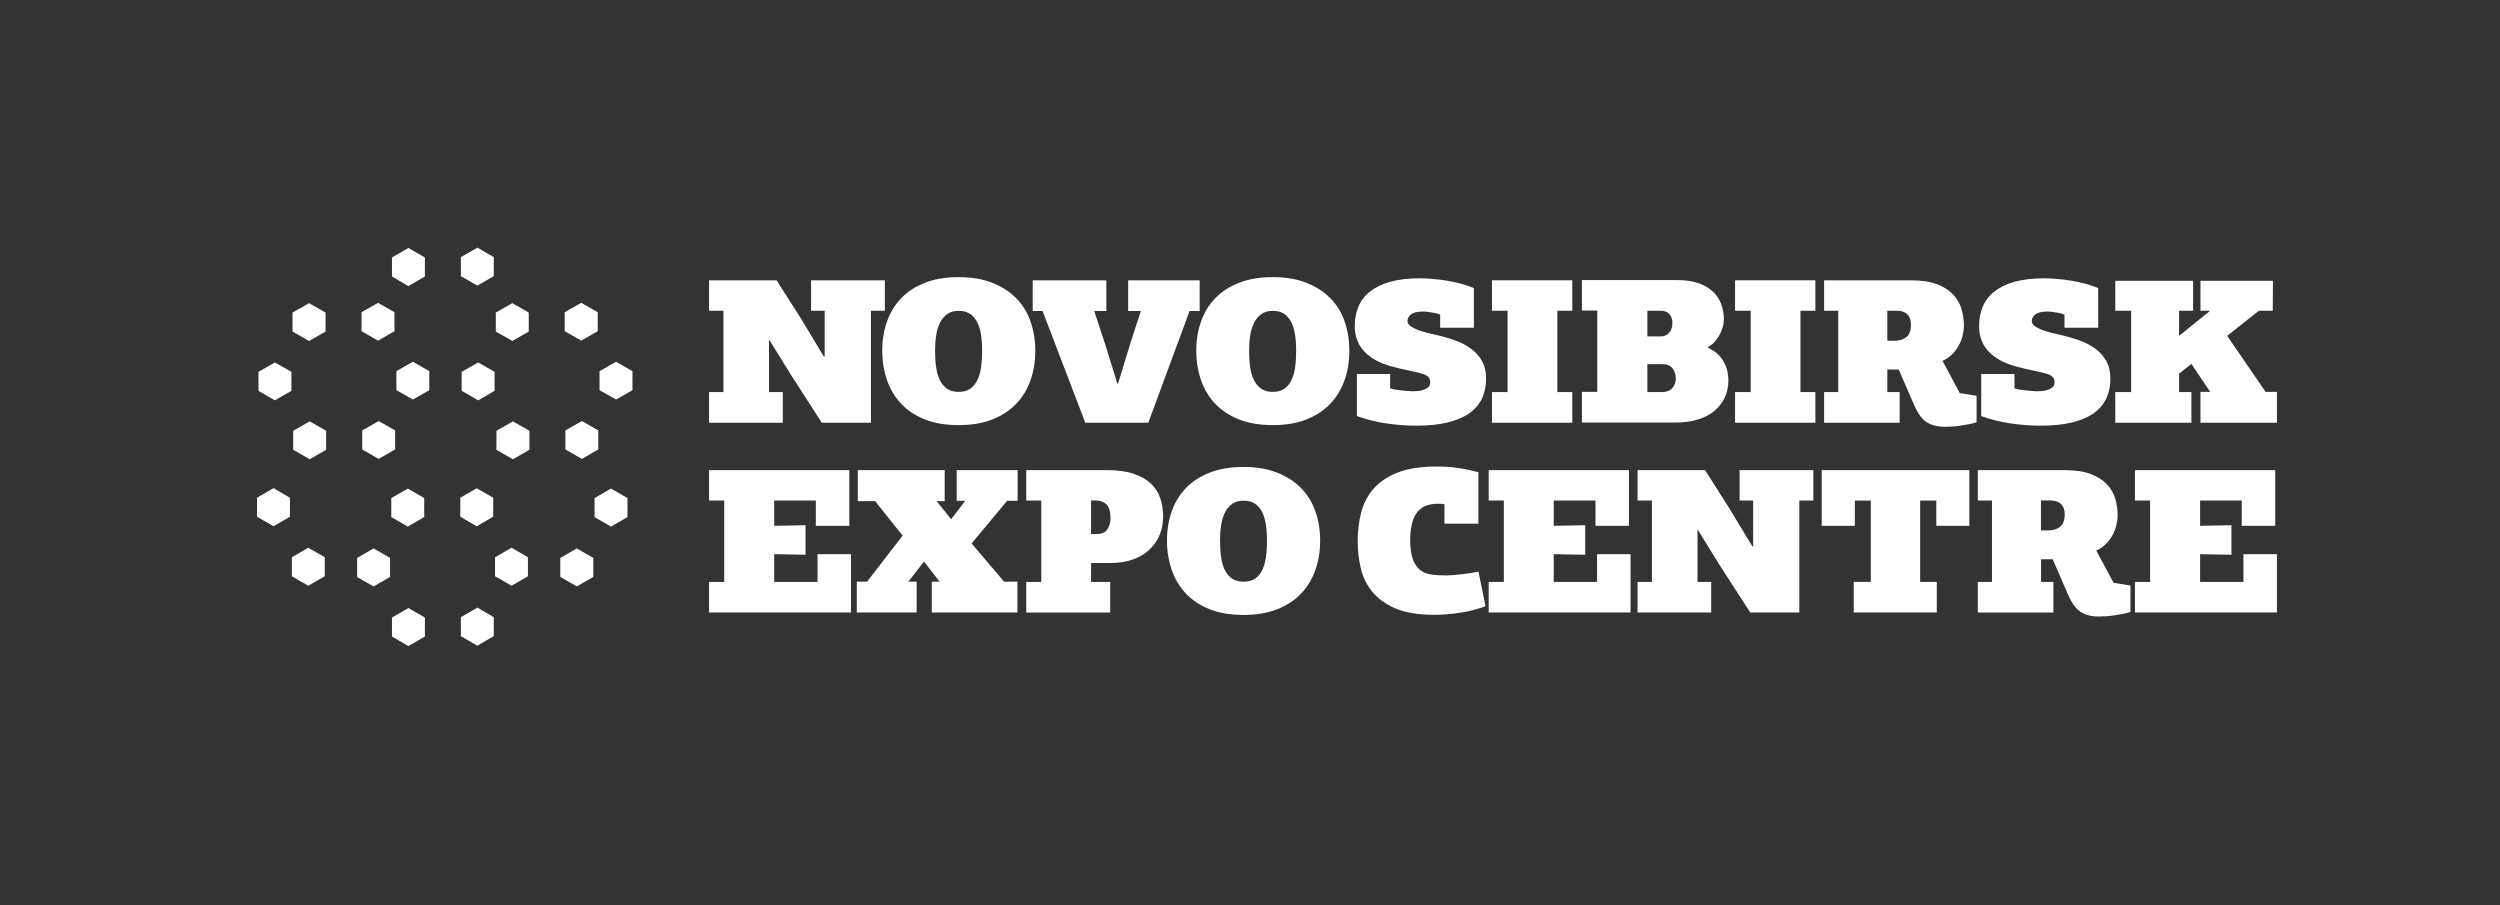
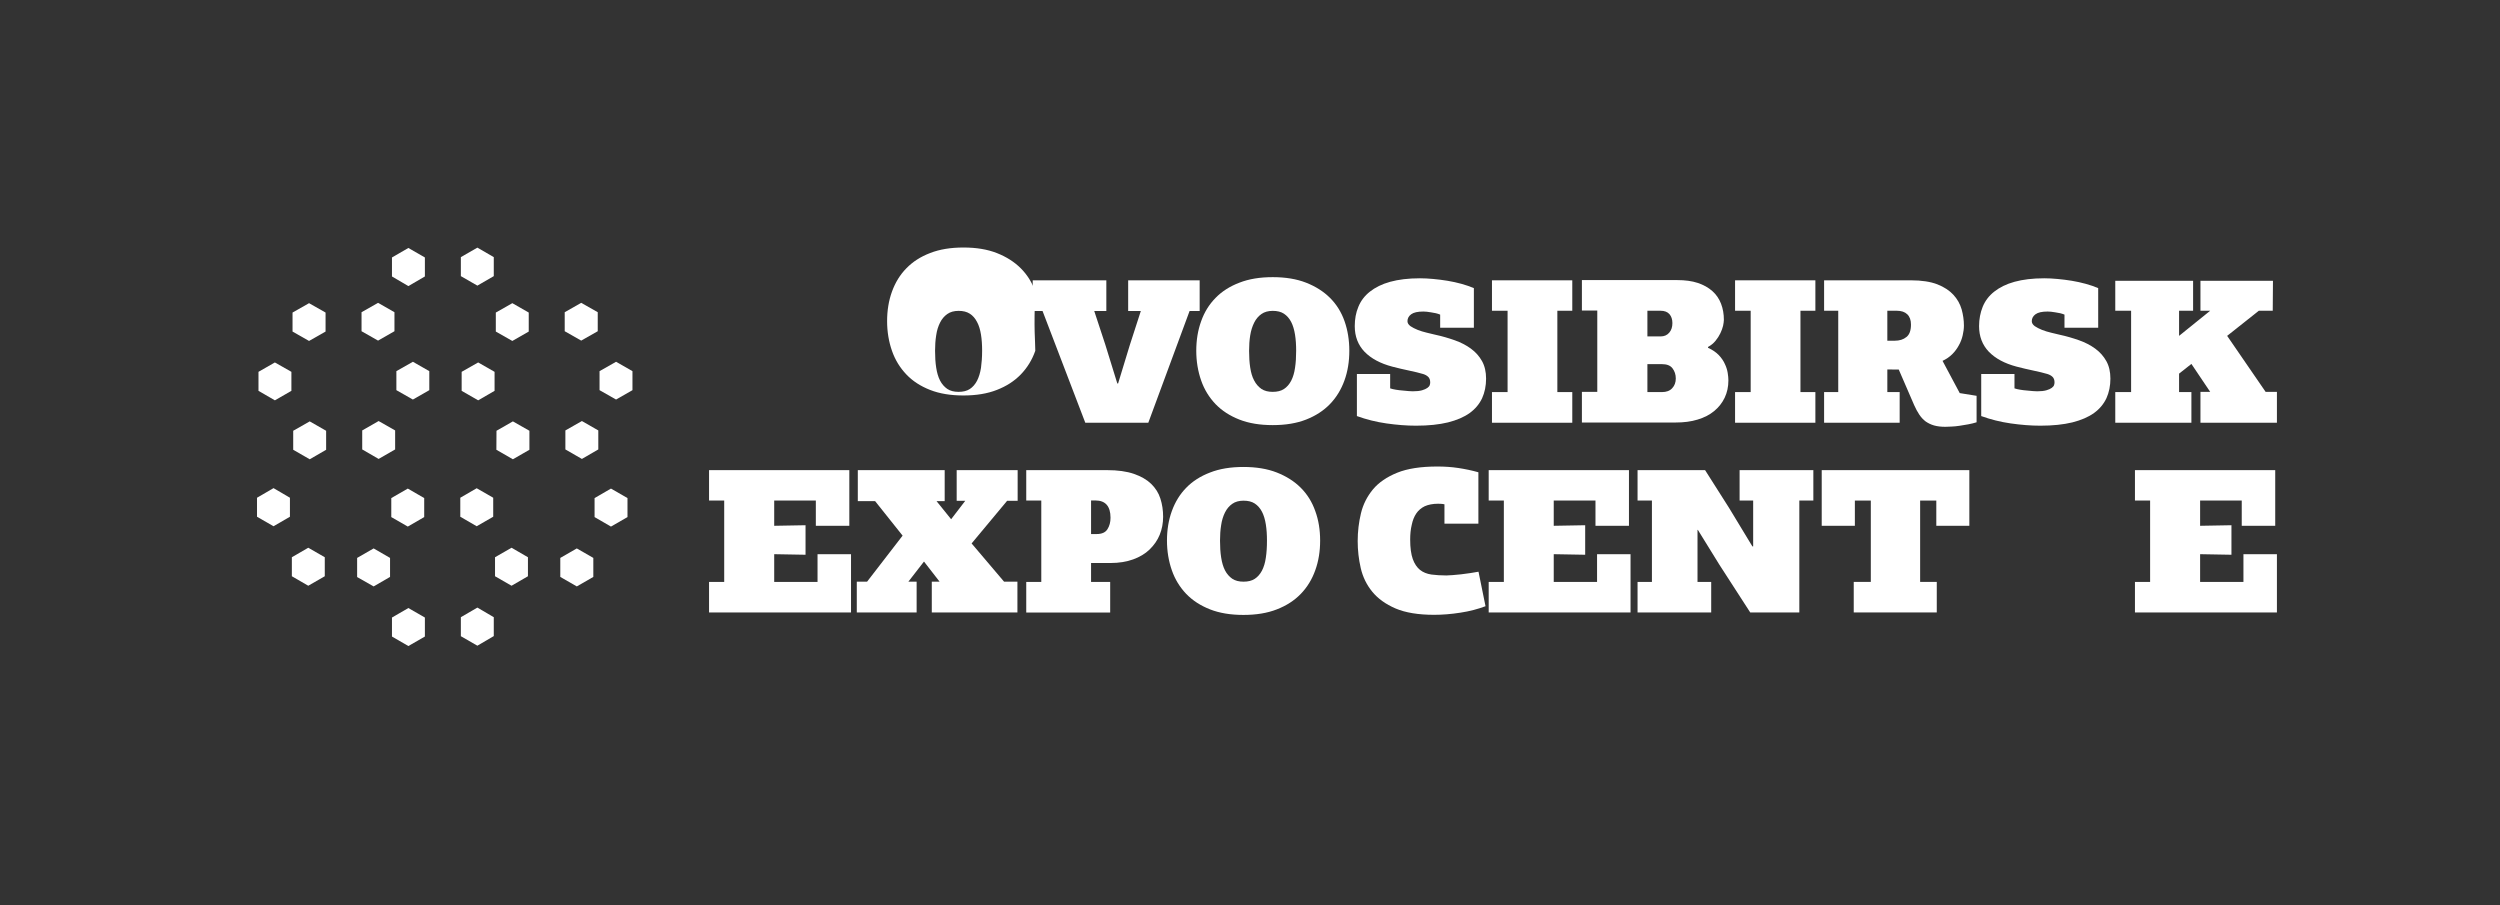
<svg xmlns="http://www.w3.org/2000/svg" id="Layer_1" x="0px" y="0px" viewBox="0 0 221 80" style="enable-background:new 0 0 221 80;" xml:space="preserve">
  <rect x="0" y="0" width="221" height="80" fill="#333333" stroke="none" />
  <style type="text/css"> .st0{fill-rule:evenodd;clip-rule:evenodd;fill:#FFFFFF;} .st1{fill:#FFFFFF;} </style>
  <g>
    <g>
      <g>
        <g>
          <polygon class="st0" points="62.68,54.14 62.68,51.44 64.02,51.44 64.02,44.25 62.68,44.25 62.68,41.56 75.08,41.56 75.08,46.48 72.12,46.48 72.12,44.25 68.44,44.25 68.44,46.48 71.21,46.43 71.21,49.04 68.44,48.99 68.44,51.44 72.27,51.44 72.27,48.99 75.23,48.99 75.23,54.14 " />
        </g>
        <g>
          <polygon class="st0" points="84.57,41.56 89.96,41.56 89.96,44.27 89.03,44.27 85.89,48.04 88.76,51.42 89.94,51.42 89.94,54.14 82.37,54.14 82.37,51.42 83.06,51.42 81.68,49.64 80.3,51.42 81.03,51.42 81.03,54.14 75.74,54.14 75.74,51.42 76.65,51.42 79.79,47.35 77.36,44.3 75.83,44.3 75.83,41.56 83.51,41.56 83.51,44.3 82.79,44.3 84.08,45.9 85.33,44.27 84.57,44.27 " />
        </g>
        <g>
          <g>
            <path class="st0" d="M96.45,44.25l0,2.96h0.49c0.46,0,0.78-0.14,0.96-0.43c0.18-0.28,0.27-0.62,0.27-1.01 c0-1.02-0.45-1.53-1.34-1.53H96.45z M102.82,45.68c0,0.57-0.1,1.1-0.3,1.59c-0.2,0.49-0.5,0.92-0.89,1.3 c-0.39,0.38-0.88,0.67-1.46,0.88c-0.58,0.21-1.25,0.32-2,0.32h-1.72l0,1.67h1.69l0,2.71l-7.42,0l0-2.71h1.33l0-7.19h-1.33 l0-2.69l7.15,0c0.94,0,1.73,0.11,2.37,0.33c0.63,0.22,1.14,0.51,1.52,0.88c0.38,0.37,0.66,0.8,0.82,1.31 C102.74,44.58,102.82,45.11,102.82,45.68z" />
          </g>
        </g>
        <g>
          <g>
            <path class="st0" d="M112,47.79c0-0.52-0.03-1-0.1-1.43c-0.07-0.44-0.18-0.81-0.34-1.12c-0.16-0.31-0.38-0.56-0.64-0.73 c-0.26-0.17-0.59-0.25-0.99-0.25c-0.4,0-0.73,0.09-1,0.28c-0.27,0.19-0.48,0.44-0.64,0.76c-0.16,0.32-0.28,0.7-0.34,1.12 c-0.07,0.43-0.1,0.89-0.1,1.37c0,0.55,0.03,1.04,0.1,1.49c0.07,0.45,0.18,0.83,0.34,1.14c0.16,0.31,0.38,0.56,0.64,0.74 c0.27,0.18,0.6,0.26,1,0.26c0.4,0,0.73-0.08,0.99-0.25c0.26-0.17,0.47-0.41,0.64-0.73c0.16-0.31,0.28-0.7,0.34-1.14 C111.97,48.85,112,48.35,112,47.79z M116.7,47.79c0,0.94-0.14,1.82-0.43,2.62c-0.29,0.81-0.71,1.5-1.28,2.09 c-0.57,0.59-1.27,1.04-2.12,1.37c-0.84,0.33-1.82,0.49-2.95,0.49c-1.13,0-2.11-0.16-2.95-0.49c-0.84-0.33-1.54-0.78-2.11-1.37 c-0.56-0.59-0.99-1.28-1.27-2.09c-0.28-0.8-0.43-1.68-0.43-2.62c0-0.94,0.14-1.81,0.43-2.61c0.29-0.8,0.71-1.49,1.27-2.06 c0.56-0.58,1.27-1.03,2.11-1.35c0.84-0.33,1.82-0.49,2.95-0.49c1.12,0,2.11,0.16,2.95,0.49c0.84,0.33,1.55,0.78,2.12,1.35 c0.57,0.57,1,1.26,1.28,2.06C116.56,45.97,116.7,46.84,116.7,47.79z" />
          </g>
        </g>
        <g>
          <path class="st0" d="M124.66,47.7c0,0.73,0.08,1.3,0.23,1.72c0.15,0.42,0.37,0.74,0.64,0.96c0.28,0.22,0.61,0.35,1.01,0.41 c0.39,0.05,0.83,0.08,1.32,0.08c0.13,0,0.31-0.01,0.55-0.03c0.23-0.02,0.48-0.04,0.75-0.07c0.27-0.03,0.54-0.07,0.82-0.11 c0.27-0.04,0.51-0.08,0.72-0.12l0.62,3.05c-0.67,0.25-1.41,0.45-2.22,0.57c-0.82,0.13-1.6,0.19-2.33,0.19 c-1.39,0-2.53-0.19-3.4-0.56c-0.88-0.38-1.56-0.87-2.06-1.48c-0.5-0.61-0.84-1.31-1.02-2.09c-0.18-0.78-0.27-1.58-0.27-2.39 c0-0.85,0.1-1.67,0.29-2.46c0.19-0.79,0.55-1.49,1.06-2.11c0.51-0.61,1.23-1.1,2.14-1.47c0.91-0.37,2.1-0.55,3.55-0.55 c0.64,0,1.26,0.04,1.85,0.13c0.59,0.09,1.19,0.21,1.78,0.38l0,4.54h-3l0-1.71c-0.11-0.02-0.2-0.04-0.29-0.04 c-0.09-0.01-0.18-0.01-0.27-0.01c-0.47,0-0.86,0.08-1.18,0.22c-0.31,0.15-0.57,0.37-0.75,0.64c-0.19,0.28-0.32,0.61-0.4,1 C124.7,46.8,124.66,47.23,124.66,47.7z" />
        </g>
        <g>
          <polygon class="st0" points="131.6,54.14 131.6,51.44 132.94,51.44 132.94,44.25 131.6,44.25 131.6,41.56 144,41.56 144,46.48 141.04,46.48 141.04,44.25 137.35,44.25 137.35,46.48 140.13,46.43 140.13,49.04 137.35,48.99 137.35,51.44 141.18,51.44 141.18,48.99 144.14,48.99 144.14,54.14 " />
        </g>
        <g>
          <polygon class="st0" points="154.98,48.3 154.98,44.25 153.78,44.25 153.78,41.56 160.3,41.56 160.3,44.25 159.06,44.25 159.06,54.14 154.72,54.14 152,49.93 150.09,46.84 150.06,46.84 150.06,51.44 151.27,51.44 151.27,54.14 144.76,54.14 144.76,51.44 146.03,51.44 146.03,44.25 144.76,44.25 144.76,41.56 150.73,41.56 152.85,44.9 154.91,48.3 " />
        </g>
        <g>
          <polygon class="st0" points="163.87,54.14 163.87,51.44 165.38,51.44 165.38,44.25 163.97,44.25 163.97,46.48 161.04,46.48 161.04,41.56 174.09,41.56 174.09,46.48 171.17,46.48 171.17,44.25 169.74,44.25 169.74,51.44 171.21,51.44 171.21,54.14 " />
        </g>
        <g>
          <g>
-             <path class="st0" d="M180.43,49.44l0,2l1.09,0l0,2.71l-6.68,0l0-2.71h1.25l0-7.19h-1.25l0-2.69l7.68,0 c0.94,0,1.72,0.12,2.32,0.35c0.61,0.24,1.08,0.54,1.43,0.92c0.35,0.38,0.59,0.81,0.73,1.29c0.13,0.48,0.2,0.95,0.2,1.43 c0,0.28-0.04,0.57-0.11,0.87c-0.07,0.3-0.18,0.59-0.34,0.88c-0.15,0.28-0.35,0.54-0.58,0.78c-0.24,0.24-0.52,0.43-0.86,0.59 l1.53,2.85l1.49,0.24l0,2.34c-0.22,0.07-0.46,0.13-0.73,0.18c-0.26,0.05-0.53,0.09-0.78,0.13c-0.25,0.04-0.49,0.06-0.72,0.07 c-0.22,0.01-0.4,0.02-0.53,0.02c-0.39,0-0.72-0.04-1-0.12c-0.28-0.08-0.52-0.2-0.73-0.35c-0.21-0.16-0.4-0.36-0.56-0.6 c-0.16-0.24-0.32-0.53-0.46-0.85l-1.36-3.14H180.43z M182.52,45.46c0-0.4-0.11-0.7-0.33-0.91c-0.22-0.21-0.53-0.31-0.93-0.31 h-0.84l0,2.65h0.65c0.44,0,0.78-0.11,1.04-0.33C182.39,46.35,182.52,45.99,182.52,45.46z" />
-           </g>
+             </g>
        </g>
        <g>
          <polygon class="st0" points="188.73,54.14 188.73,51.44 190.07,51.44 190.07,44.25 188.73,44.25 188.73,41.56 201.13,41.56 201.13,46.48 198.17,46.48 198.17,44.25 194.49,44.25 194.49,46.48 197.26,46.43 197.26,49.04 194.49,48.99 194.49,51.44 198.32,51.44 198.32,48.99 201.28,48.99 201.28,54.14 " />
        </g>
        <path class="st0" d="M166.84,32.66l0,2h1.09l0,2.71l-6.68,0l0-2.71h1.25l0-7.19l-1.25,0l0-2.69l7.68,0 c0.94,0,1.72,0.12,2.32,0.35c0.61,0.24,1.08,0.55,1.43,0.93c0.35,0.38,0.59,0.81,0.73,1.29c0.13,0.48,0.2,0.95,0.2,1.43 c0,0.28-0.04,0.57-0.11,0.87c-0.07,0.3-0.18,0.6-0.34,0.88c-0.15,0.28-0.34,0.54-0.58,0.78c-0.24,0.24-0.52,0.43-0.86,0.59 l1.52,2.85l1.49,0.24l0,2.34c-0.22,0.07-0.46,0.13-0.73,0.18c-0.27,0.05-0.53,0.09-0.78,0.13c-0.25,0.04-0.49,0.06-0.72,0.07 c-0.22,0.01-0.4,0.02-0.53,0.02c-0.39,0-0.72-0.04-1-0.12c-0.28-0.08-0.52-0.2-0.74-0.35c-0.21-0.16-0.4-0.36-0.56-0.6 c-0.16-0.24-0.32-0.53-0.46-0.85l-1.36-3.14L166.84,32.66z M168.93,28.69c0-0.4-0.11-0.7-0.33-0.91 c-0.22-0.21-0.53-0.31-0.93-0.31h-0.83l0,2.65h0.65c0.43,0,0.78-0.11,1.04-0.33C168.8,29.58,168.93,29.21,168.93,28.69z" />
-         <polygon class="st0" points="72.9,31.52 72.9,27.47 71.7,27.47 71.7,24.78 78.22,24.78 78.22,27.47 76.99,27.47 76.99,37.37 72.65,37.37 69.93,33.15 68.02,30.07 67.98,30.07 67.98,34.66 69.2,34.66 69.2,37.37 62.68,37.37 62.68,34.66 63.95,34.66 63.95,27.47 62.68,27.47 62.68,24.78 68.65,24.78 70.78,28.12 72.83,31.52 " />
-         <path class="st0" d="M86.82,31.01c0-0.52-0.03-1-0.1-1.43c-0.07-0.43-0.18-0.81-0.35-1.12c-0.16-0.31-0.37-0.56-0.64-0.73 c-0.26-0.17-0.59-0.25-0.99-0.25c-0.4,0-0.73,0.09-1,0.28c-0.27,0.19-0.48,0.44-0.64,0.76c-0.16,0.32-0.28,0.69-0.34,1.12 c-0.07,0.43-0.1,0.89-0.1,1.37c0,0.54,0.03,1.04,0.1,1.49c0.07,0.45,0.18,0.83,0.34,1.14c0.16,0.31,0.38,0.56,0.64,0.74 c0.27,0.18,0.6,0.26,1,0.26c0.4,0,0.73-0.08,0.99-0.25c0.26-0.17,0.47-0.41,0.64-0.73c0.16-0.31,0.28-0.7,0.35-1.14 C86.78,32.07,86.82,31.57,86.82,31.01z M91.52,31.01c0,0.94-0.14,1.82-0.43,2.62c-0.28,0.8-0.71,1.5-1.28,2.09 c-0.57,0.59-1.27,1.04-2.12,1.37c-0.84,0.33-1.82,0.49-2.95,0.49c-1.13,0-2.11-0.16-2.95-0.49c-0.84-0.33-1.54-0.78-2.1-1.37 c-0.56-0.59-0.99-1.28-1.27-2.09c-0.28-0.8-0.43-1.68-0.43-2.62c0-0.94,0.14-1.81,0.43-2.61c0.29-0.8,0.71-1.49,1.27-2.06 c0.56-0.58,1.26-1.03,2.1-1.35c0.84-0.33,1.82-0.49,2.95-0.49c1.13,0,2.11,0.16,2.95,0.49c0.84,0.33,1.55,0.78,2.12,1.35 c0.57,0.57,1,1.26,1.28,2.06C91.37,29.2,91.52,30.07,91.52,31.01z" />
+         <path class="st0" d="M86.82,31.01c0-0.52-0.03-1-0.1-1.43c-0.07-0.43-0.18-0.81-0.35-1.12c-0.16-0.31-0.37-0.56-0.64-0.73 c-0.26-0.17-0.59-0.25-0.99-0.25c-0.4,0-0.73,0.09-1,0.28c-0.27,0.19-0.48,0.44-0.64,0.76c-0.16,0.32-0.28,0.69-0.34,1.12 c-0.07,0.43-0.1,0.89-0.1,1.37c0,0.54,0.03,1.04,0.1,1.49c0.07,0.45,0.18,0.83,0.34,1.14c0.16,0.31,0.38,0.56,0.64,0.74 c0.27,0.18,0.6,0.26,1,0.26c0.4,0,0.73-0.08,0.99-0.25c0.26-0.17,0.47-0.41,0.64-0.73c0.16-0.31,0.28-0.7,0.35-1.14 C86.78,32.07,86.82,31.57,86.82,31.01z M91.52,31.01c-0.28,0.8-0.71,1.5-1.28,2.09 c-0.57,0.59-1.27,1.04-2.12,1.37c-0.84,0.33-1.82,0.49-2.95,0.49c-1.13,0-2.11-0.16-2.95-0.49c-0.84-0.33-1.54-0.78-2.1-1.37 c-0.56-0.59-0.99-1.28-1.27-2.09c-0.28-0.8-0.43-1.68-0.43-2.62c0-0.94,0.14-1.81,0.43-2.61c0.29-0.8,0.71-1.49,1.27-2.06 c0.56-0.58,1.26-1.03,2.1-1.35c0.84-0.33,1.82-0.49,2.95-0.49c1.13,0,2.11,0.16,2.95,0.49c0.84,0.33,1.55,0.78,2.12,1.35 c0.57,0.57,1,1.26,1.28,2.06C91.37,29.2,91.52,30.07,91.52,31.01z" />
        <polygon class="st0" points="99.87,30.52 100.85,27.49 99.73,27.49 99.73,24.78 106.05,24.78 106.05,27.49 105.16,27.49 101.51,37.37 95.94,37.37 92.16,27.49 91.29,27.49 91.29,24.78 97.8,24.78 97.8,27.49 96.73,27.49 97.71,30.47 98.77,33.9 98.84,33.9 " />
        <path class="st0" d="M114.58,31.01c0-0.52-0.03-1-0.1-1.43c-0.07-0.43-0.18-0.81-0.34-1.12c-0.16-0.31-0.38-0.56-0.64-0.73 c-0.26-0.17-0.59-0.25-0.99-0.25c-0.4,0-0.73,0.09-1,0.28c-0.27,0.19-0.48,0.44-0.64,0.76c-0.16,0.32-0.28,0.69-0.35,1.12 c-0.07,0.43-0.1,0.89-0.1,1.37c0,0.54,0.03,1.04,0.1,1.49c0.07,0.45,0.18,0.83,0.35,1.14c0.16,0.31,0.38,0.56,0.64,0.74 c0.27,0.18,0.6,0.26,1,0.26c0.4,0,0.73-0.08,0.99-0.25c0.26-0.17,0.47-0.41,0.64-0.73c0.16-0.31,0.28-0.7,0.34-1.14 C114.55,32.07,114.58,31.57,114.58,31.01z M119.28,31.01c0,0.94-0.14,1.82-0.43,2.62c-0.29,0.8-0.71,1.5-1.28,2.09 c-0.57,0.59-1.27,1.04-2.11,1.37c-0.84,0.33-1.82,0.49-2.95,0.49c-1.13,0-2.11-0.16-2.95-0.49c-0.84-0.33-1.54-0.78-2.11-1.37 c-0.56-0.59-0.99-1.28-1.27-2.09c-0.28-0.8-0.43-1.68-0.43-2.62c0-0.94,0.14-1.81,0.43-2.61c0.28-0.8,0.71-1.49,1.27-2.06 c0.56-0.58,1.27-1.03,2.11-1.35c0.84-0.33,1.82-0.49,2.95-0.49c1.12,0,2.11,0.16,2.95,0.49c0.84,0.33,1.55,0.78,2.12,1.35 c0.57,0.57,1,1.26,1.28,2.06C119.14,29.2,119.28,30.07,119.28,31.01z" />
        <path class="st0" d="M125.82,27.54c-0.5,0-0.85,0.08-1.07,0.24c-0.22,0.16-0.33,0.37-0.33,0.61c0,0.17,0.09,0.31,0.26,0.44 c0.18,0.12,0.39,0.23,0.64,0.33c0.25,0.1,0.52,0.18,0.81,0.25c0.29,0.07,0.54,0.13,0.75,0.18c0.61,0.13,1.18,0.3,1.72,0.49 c0.54,0.19,1.02,0.44,1.43,0.74c0.41,0.3,0.74,0.67,0.98,1.1c0.24,0.43,0.36,0.95,0.36,1.55c0,0.64-0.12,1.22-0.35,1.73 c-0.24,0.51-0.6,0.95-1.1,1.31c-0.5,0.36-1.13,0.63-1.92,0.83c-0.78,0.19-1.72,0.29-2.82,0.29c-0.84,0-1.71-0.07-2.62-0.2 c-0.91-0.13-1.78-0.35-2.61-0.65l0-3.72h2.94l0,1.27c0.15,0.05,0.31,0.09,0.51,0.12c0.19,0.03,0.39,0.06,0.58,0.07 c0.19,0.02,0.37,0.03,0.53,0.05c0.16,0.01,0.28,0.02,0.38,0.02c0.34,0,0.61-0.03,0.82-0.09c0.2-0.06,0.36-0.13,0.47-0.21 c0.11-0.08,0.18-0.16,0.21-0.25c0.03-0.09,0.04-0.17,0.04-0.24c0-0.21-0.06-0.37-0.17-0.48c-0.12-0.12-0.27-0.2-0.46-0.26 c-0.34-0.1-0.75-0.2-1.23-0.3c-0.49-0.1-0.98-0.22-1.49-0.35c-1.06-0.28-1.88-0.72-2.46-1.32c-0.57-0.6-0.86-1.35-0.86-2.26 c0-0.62,0.1-1.19,0.32-1.71c0.21-0.52,0.55-0.97,1.02-1.34c0.47-0.37,1.06-0.67,1.79-0.87c0.73-0.2,1.6-0.31,2.63-0.31 c0.36,0,0.76,0.02,1.18,0.06c0.42,0.04,0.84,0.09,1.26,0.16c0.42,0.07,0.83,0.16,1.23,0.27c0.4,0.11,0.77,0.24,1.1,0.38l0,3.5 l-2.98,0l0-1.16c-0.24-0.1-0.51-0.16-0.81-0.2C126.23,27.56,125.99,27.54,125.82,27.54z" />
        <path class="st0" d="M145.63,27.47l0,2.27l1.16,0c0.33,0,0.58-0.11,0.77-0.33c0.19-0.22,0.28-0.5,0.28-0.85 c0-0.33-0.09-0.59-0.26-0.79c-0.18-0.2-0.44-0.3-0.79-0.3L145.63,27.47z M145.63,32.19l0,2.47h1.29c0.39,0,0.69-0.11,0.9-0.34 c0.21-0.22,0.32-0.51,0.32-0.86c0-0.35-0.1-0.65-0.29-0.9c-0.19-0.25-0.5-0.37-0.93-0.37H145.63z M151.02,30.76 c0.37,0.17,0.68,0.38,0.92,0.63c0.24,0.25,0.42,0.52,0.54,0.79c0.13,0.27,0.21,0.54,0.25,0.79c0.04,0.25,0.06,0.47,0.06,0.65 c0,0.57-0.11,1.08-0.33,1.54c-0.22,0.46-0.53,0.85-0.93,1.18c-0.4,0.33-0.89,0.58-1.46,0.75c-0.57,0.18-1.23,0.26-1.95,0.26 l-8.28,0l0-2.71h1.36l0-7.19h-1.36l0-2.69l8.42,0c0.7,0,1.31,0.08,1.82,0.25c0.51,0.17,0.94,0.41,1.29,0.72 c0.35,0.31,0.6,0.68,0.77,1.12c0.17,0.44,0.25,0.91,0.25,1.43c0,0.13-0.03,0.31-0.07,0.52c-0.05,0.21-0.13,0.43-0.24,0.66 c-0.11,0.23-0.25,0.45-0.43,0.67c-0.18,0.22-0.4,0.4-0.66,0.54V30.76z" />
        <polygon class="st0" points="153.38,37.37 153.38,34.66 154.76,34.66 154.76,27.47 153.38,27.47 153.38,24.78 160.48,24.78 160.48,27.47 159.16,27.47 159.16,34.66 160.48,34.66 160.48,37.37 " />
        <path class="st0" d="M181.01,27.54c-0.5,0-0.85,0.08-1.07,0.24c-0.22,0.16-0.33,0.37-0.33,0.61c0,0.17,0.09,0.31,0.26,0.44 c0.18,0.12,0.39,0.23,0.64,0.33c0.25,0.1,0.52,0.18,0.81,0.25c0.28,0.07,0.53,0.13,0.75,0.18c0.61,0.13,1.18,0.3,1.72,0.49 c0.54,0.19,1.02,0.44,1.43,0.74c0.41,0.3,0.74,0.67,0.98,1.1c0.24,0.43,0.36,0.95,0.36,1.55c0,0.64-0.12,1.22-0.35,1.73 c-0.24,0.51-0.6,0.95-1.1,1.31c-0.5,0.36-1.13,0.63-1.92,0.83c-0.78,0.19-1.72,0.29-2.82,0.29c-0.84,0-1.71-0.07-2.62-0.2 c-0.91-0.13-1.78-0.35-2.61-0.65l0-3.72h2.94l0,1.27c0.15,0.05,0.31,0.09,0.51,0.12c0.19,0.03,0.39,0.06,0.58,0.07 c0.19,0.02,0.37,0.03,0.53,0.05c0.16,0.01,0.29,0.02,0.38,0.02c0.34,0,0.61-0.03,0.82-0.09c0.21-0.06,0.36-0.13,0.47-0.21 c0.11-0.08,0.18-0.16,0.21-0.25c0.03-0.09,0.04-0.17,0.04-0.24c0-0.21-0.06-0.37-0.17-0.48c-0.12-0.12-0.27-0.2-0.46-0.26 c-0.34-0.1-0.75-0.2-1.23-0.3c-0.49-0.1-0.98-0.22-1.49-0.35c-1.06-0.28-1.88-0.72-2.46-1.32c-0.57-0.6-0.86-1.35-0.86-2.26 c0-0.62,0.11-1.19,0.32-1.71c0.21-0.52,0.55-0.97,1.02-1.34c0.47-0.37,1.06-0.67,1.79-0.87c0.73-0.2,1.6-0.31,2.63-0.31 c0.36,0,0.76,0.02,1.18,0.06c0.42,0.04,0.84,0.09,1.26,0.16c0.42,0.07,0.83,0.16,1.23,0.27c0.41,0.11,0.77,0.24,1.1,0.38l0,3.5 l-2.98,0l0-1.16c-0.24-0.1-0.51-0.16-0.81-0.2C181.41,27.56,181.18,27.54,181.01,27.54z" />
        <polygon class="st0" points="196.88,29.69 200.28,34.64 201.28,34.64 201.28,37.37 194.52,37.37 194.52,34.64 195.38,34.64 193.72,32.17 192.63,33.03 192.63,34.66 193.72,34.66 193.72,37.37 186.99,37.37 186.99,34.66 188.39,34.66 188.39,27.47 186.99,27.47 186.99,24.82 193.87,24.82 193.87,27.47 192.63,27.47 192.63,29.69 195.38,27.47 194.52,27.47 194.52,24.82 200.93,24.82 200.91,27.47 199.68,27.47 " />
        <polygon class="st0" points="131.89,37.37 131.89,34.66 133.27,34.66 133.27,27.47 131.89,27.47 131.89,24.78 138.99,24.78 138.99,27.47 137.67,27.47 137.67,34.66 138.99,34.66 138.99,37.37 " />
      </g>
      <g>
        <polygon class="st1" points="32.02,38.05 32.02,39.73 33.47,40.57 34.93,39.73 34.93,38.05 33.47,37.22 " />
        <g>
          <polygon class="st1" points="22.85,32.87 22.85,34.55 24.3,35.39 25.76,34.55 25.76,32.87 24.3,32.04 " />
        </g>
        <g>
          <polygon class="st1" points="28.78,29.31 28.78,27.63 27.32,26.8 25.86,27.63 25.86,29.31 27.32,30.14 " />
        </g>
        <polygon class="st1" points="37.5,45.71 37.5,44.03 36.05,43.19 34.59,44.03 34.59,45.71 36.05,46.55 " />
        <g>
          <polygon class="st1" points="25.92,38.08 25.92,39.76 27.38,40.6 28.83,39.76 28.83,38.08 27.38,37.25 " />
        </g>
        <g>
          <polygon class="st1" points="31.57,49.32 31.57,51.01 33.03,51.84 34.48,51 34.48,49.32 33.03,48.48 " />
        </g>
        <g>
          <polygon class="st1" points="52.84,29.28 52.84,27.6 51.38,26.77 49.92,27.6 49.92,29.28 51.38,30.11 " />
        </g>
        <g>
          <polygon class="st1" points="49.98,38.05 49.98,39.73 51.44,40.57 52.89,39.73 52.89,38.05 51.44,37.22 " />
        </g>
        <g>
          <polygon class="st1" points="34.87,29.28 34.87,27.6 33.42,26.77 31.96,27.6 31.96,29.28 33.42,30.11 " />
        </g>
        <g>
          <polygon class="st1" points="46.74,29.31 46.74,27.63 45.29,26.8 43.83,27.63 43.83,29.31 45.29,30.14 " />
        </g>
        <g>
          <polygon class="st1" points="54.46,31.98 53,32.81 53,34.49 54.46,35.32 55.91,34.49 55.91,32.81 " />
        </g>
        <polygon class="st1" points="40.81,32.87 40.81,34.55 42.27,35.39 43.72,34.55 43.72,32.87 42.27,32.04 " />
        <g>
          <polygon class="st1" points="40.74,54.56 40.74,56.24 42.2,57.08 43.65,56.23 43.65,54.56 42.2,53.71 " />
        </g>
        <g>
          <polygon class="st1" points="43.76,49.26 43.76,50.94 45.22,51.78 46.67,50.94 46.67,49.26 45.22,48.42 " />
        </g>
        <polygon class="st1" points="43.89,38.08 43.88,39.76 45.34,40.6 46.8,39.76 46.8,38.08 45.34,37.25 " />
        <polygon class="st1" points="35.04,32.81 35.04,34.49 36.5,35.32 37.95,34.49 37.95,32.81 36.5,31.98 " />
        <g>
          <polygon class="st1" points="34.65,54.59 34.65,56.27 36.1,57.11 37.56,56.27 37.56,54.59 36.1,53.75 " />
        </g>
        <polygon class="st1" points="43.6,45.68 43.6,44 42.14,43.16 40.69,44 40.69,45.68 42.14,46.52 " />
        <g>
          <polygon class="st1" points="52.56,44.03 52.56,45.71 54.01,46.55 55.47,45.71 55.47,44.03 54.01,43.19 " />
        </g>
        <g>
          <polygon class="st1" points="49.53,49.32 49.53,51 50.99,51.84 52.45,51 52.45,49.32 50.99,48.48 " />
        </g>
        <g>
          <polygon class="st1" points="43.65,24.41 43.65,22.73 42.2,21.89 40.74,22.73 40.74,24.41 42.2,25.25 " />
        </g>
        <g>
          <polygon class="st1" points="37.56,24.44 37.56,22.76 36.1,21.92 34.65,22.76 34.65,24.44 36.1,25.29 " />
        </g>
        <g>
          <polygon class="st1" points="22.72,44 22.72,45.68 24.18,46.52 25.63,45.68 25.63,44 24.18,43.15 " />
        </g>
        <g>
          <polygon class="st1" points="25.8,49.26 25.8,50.94 27.25,51.78 28.71,50.94 28.71,49.26 27.25,48.42 " />
        </g>
      </g>
    </g>
  </g>
</svg>